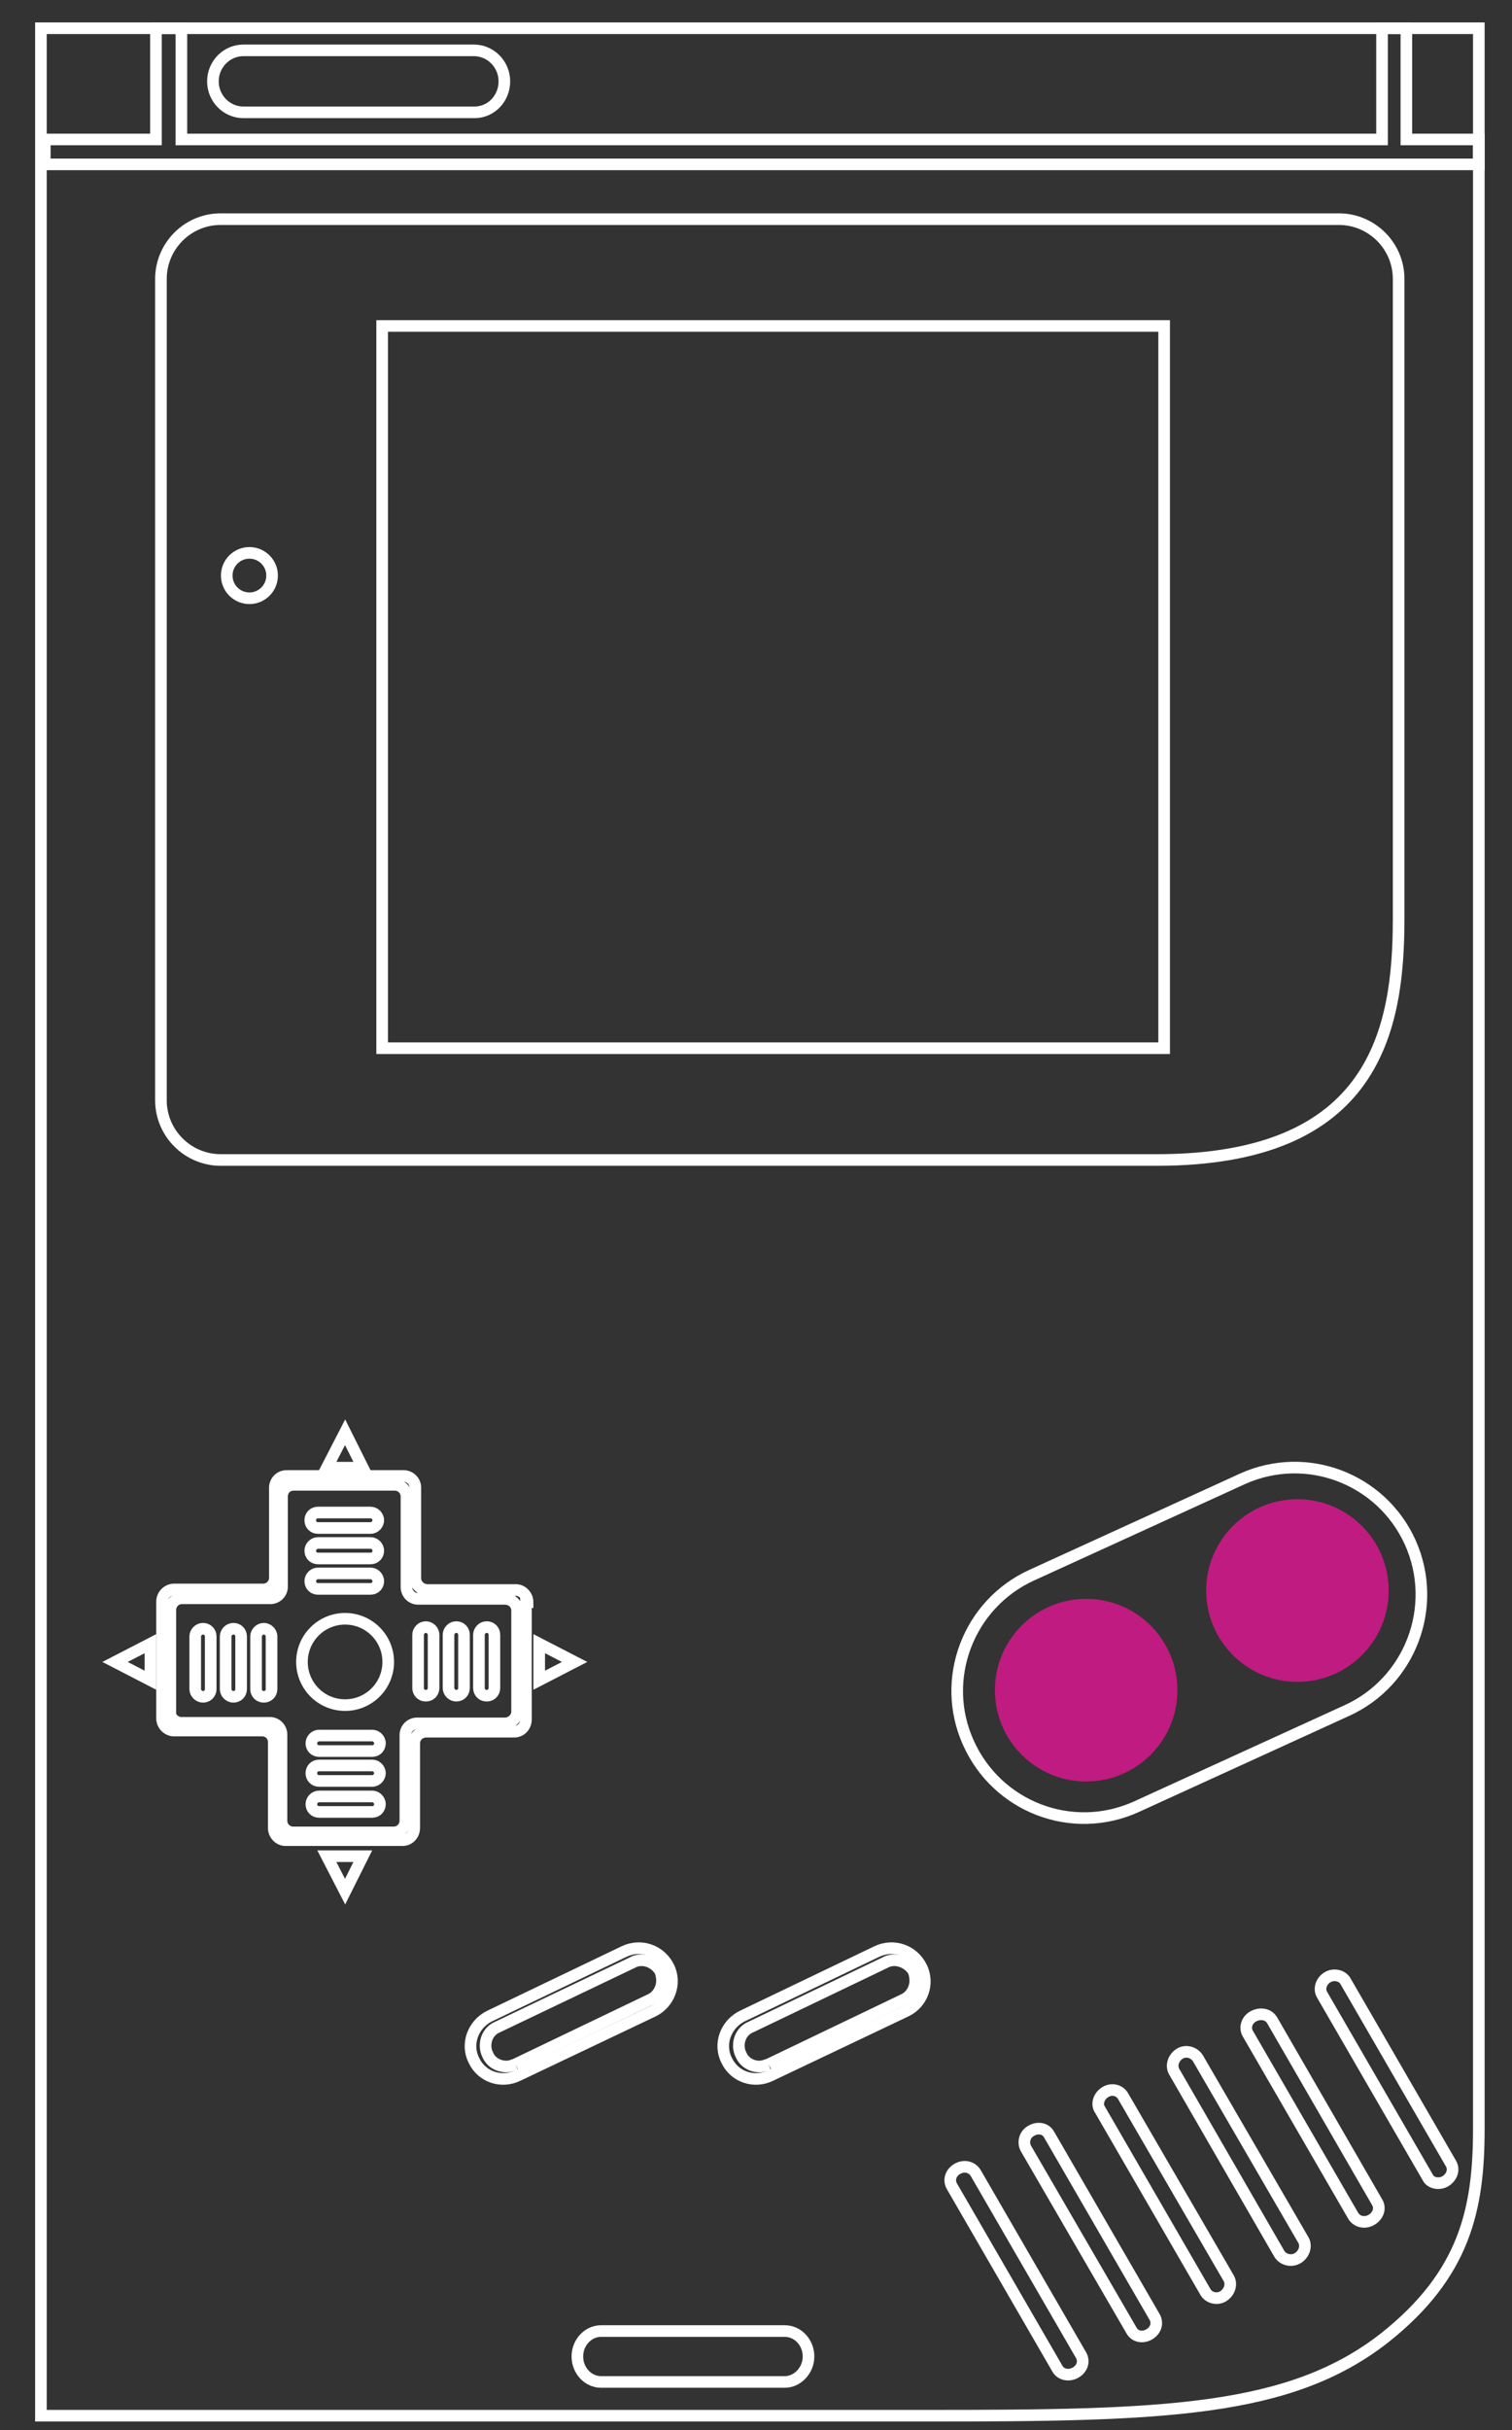
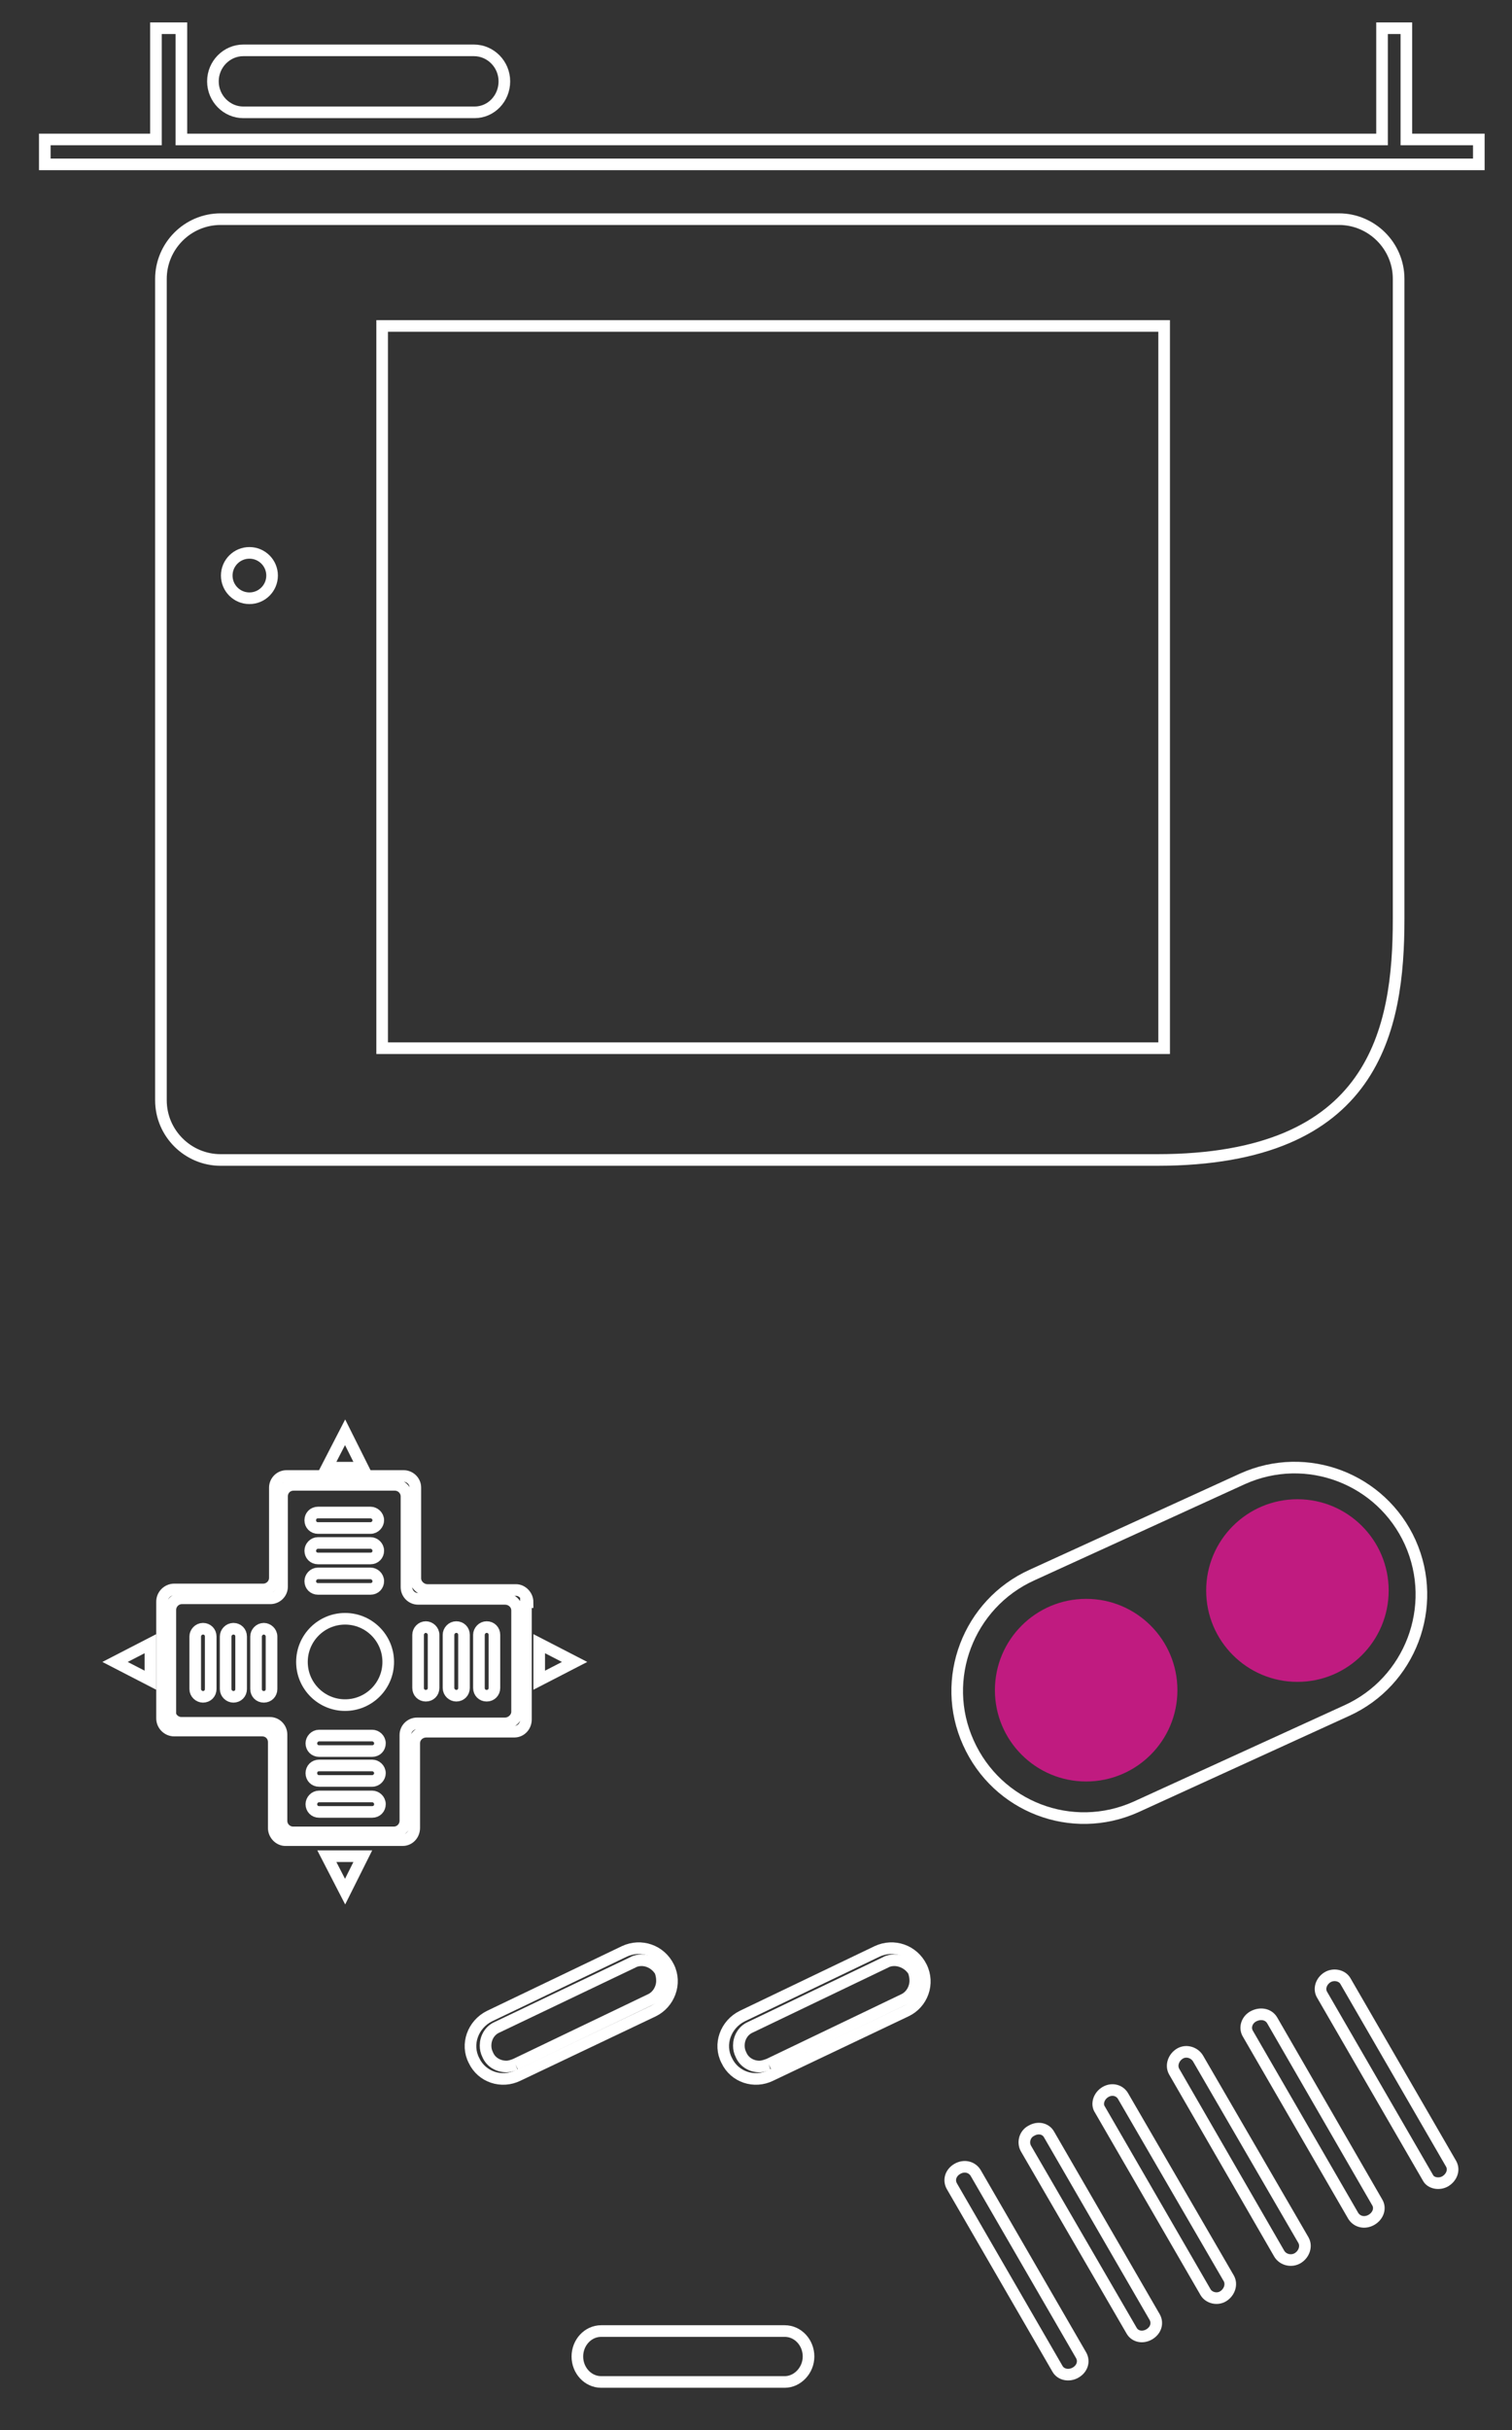
<svg xmlns="http://www.w3.org/2000/svg" version="1.1" id="Layer_1" x="0px" y="0px" width="2.734px" height="4.391px" viewBox="0 0 2.734 4.391" enable-background="new 0 0 2.734 4.391" xml:space="preserve">
  <rect x="0" y="0" width="2.734" height="4.391" fill="#333333" stroke="none" />
  <g>
    <path fill="none" stroke="#FFFFFF" stroke-width="0.021" d="M2.529,1.66V0.504c0-0.06-0.049-0.108-0.108-0.108H0.399   c-0.06,0-0.108,0.049-0.108,0.108v1.484c0,0.06,0.049,0.108,0.108,0.108h1.693C2.487,2.096,2.529,1.86,2.529,1.66z" />
    <rect x="0.691" y="0.589" fill="none" stroke="#FFFFFF" stroke-width="0.021" width="1.414" height="1.305" />
    <circle fill="none" stroke="#FFFFFF" stroke-width="0.021" cx="0.451" cy="1.04" r="0.041" />
    <g>
      <circle fill="#C01B80" cx="2.346" cy="2.874" r="0.165" />
      <circle fill="#C01B80" cx="1.964" cy="3.054" r="0.165" />
    </g>
    <path fill="none" stroke="#FFFFFF" stroke-width="0.021" d="M2.054,3.265c-0.116,0.052-0.251,0-0.303-0.116   c-0.052-0.115,0-0.251,0.115-0.303l0.381-0.174c0.116-0.052,0.251,0,0.303,0.115c0.052,0.116,0,0.252-0.115,0.304L2.054,3.265z" />
    <path fill="none" stroke="#FFFFFF" stroke-width="0.021" d="M0.954,2.895c0-0.012-0.01-0.022-0.021-0.022H0.773   c-0.012,0-0.022-0.01-0.022-0.021V2.688c0-0.012-0.01-0.021-0.021-0.021H0.518c-0.012,0-0.021,0.01-0.021,0.021v0.163   c0,0.012-0.01,0.021-0.021,0.021H0.315c-0.012,0-0.022,0.01-0.022,0.022v0.211c0,0.012,0.01,0.022,0.022,0.022h0.159   c0.012,0,0.021,0.009,0.021,0.021v0.155c0,0.012,0.01,0.022,0.021,0.022h0.212c0.012,0,0.021-0.01,0.021-0.022V3.15   c0-0.012,0.01-0.021,0.022-0.021h0.159c0.012,0,0.021-0.01,0.021-0.022V2.895z" />
    <path fill="none" stroke="#FFFFFF" stroke-width="0.021" d="M0.307,3.092c0,0.012,0.01,0.021,0.021,0.021h0.16   c0.012,0,0.021,0.01,0.021,0.021v0.156c0,0.012,0.01,0.021,0.021,0.021h0.182c0.012,0,0.021-0.01,0.021-0.021V3.135   c0-0.012,0.01-0.021,0.021-0.021h0.159c0.012,0,0.022-0.01,0.022-0.021V2.91c0-0.012-0.01-0.021-0.022-0.021H0.756   c-0.012,0-0.021-0.01-0.021-0.021V2.704c0-0.012-0.01-0.021-0.021-0.021H0.531c-0.012,0-0.021,0.009-0.021,0.021v0.163   c0,0.012-0.01,0.021-0.021,0.021h-0.16c-0.012,0-0.021,0.01-0.021,0.021V3.092z" />
    <path fill="none" stroke="#FFFFFF" stroke-width="0.021" d="M1.394,3.75c-0.03,0.015-0.066,0.003-0.08-0.027   c-0.015-0.029-0.002-0.065,0.028-0.08l0.244-0.117c0.03-0.014,0.065-0.002,0.08,0.028s0.002,0.066-0.028,0.08L1.394,3.75z" />
    <path fill="none" stroke="#FFFFFF" stroke-width="0.021" d="M0.937,3.75c-0.03,0.015-0.066,0.003-0.08-0.027   c-0.015-0.029-0.002-0.065,0.028-0.08l0.244-0.117c0.03-0.014,0.065-0.002,0.08,0.028S1.21,3.62,1.181,3.634L0.937,3.75z" />
    <path fill="none" stroke="#FFFFFF" stroke-width="0.021" d="M1.39,3.73l0.244-0.117c0.013-0.006,0.021-0.02,0.021-0.034l0,0   c0-0.006-0.001-0.011-0.003-0.017l0,0C1.645,3.55,1.631,3.542,1.617,3.542l0,0c-0.005,0-0.011,0.001-0.016,0.004l0,0L1.357,3.663   c-0.014,0.006-0.021,0.02-0.021,0.033l0,0c0,0.006,0.001,0.011,0.004,0.017l0,0c0.006,0.014,0.02,0.021,0.033,0.021l0,0   C1.379,3.734,1.384,3.732,1.39,3.73L1.39,3.73" />
    <path fill="none" stroke="#FFFFFF" stroke-width="0.021" d="M0.932,3.73l0.244-0.117c0.013-0.006,0.021-0.02,0.021-0.034l0,0   c0-0.006-0.001-0.011-0.003-0.017l0,0C1.187,3.55,1.174,3.542,1.16,3.542l0,0c-0.005,0-0.011,0.001-0.016,0.004l0,0L0.899,3.663   c-0.014,0.006-0.021,0.02-0.021,0.033l0,0c0,0.006,0.001,0.011,0.004,0.017l0,0c0.006,0.014,0.02,0.021,0.034,0.021l0,0   C0.921,3.734,0.927,3.732,0.932,3.73L0.932,3.73" />
-     <path fill="none" stroke="#FFFFFF" stroke-width="0.021" d="M1.678,4.365H0.074V0.051h2.6v3.796c0,0.144-0.025,0.262-0.17,0.377   C2.332,4.359,2.103,4.365,1.678,4.365z" />
    <polygon fill="none" stroke="#FFFFFF" stroke-width="0.021" points="2.674,0.252 2.543,0.252 2.543,0.051 2.499,0.051 2.499,0.252    0.328,0.252 0.328,0.051 0.282,0.051 0.282,0.252 0.081,0.252 0.081,0.297 2.674,0.297  " />
    <path fill="none" stroke="#FFFFFF" stroke-width="0.021" d="M1.721,3.95c-0.006-0.011-0.002-0.024,0.01-0.031   s0.026-0.004,0.033,0.007l0.191,0.33c0.006,0.011,0.002,0.024-0.01,0.031S1.918,4.291,1.912,4.28L1.721,3.95z" />
    <path fill="none" stroke="#FFFFFF" stroke-width="0.021" d="M1.855,3.882C1.849,3.871,1.853,3.856,1.865,3.85   c0.012-0.007,0.026-0.004,0.032,0.007l0.191,0.33c0.006,0.011,0.002,0.024-0.01,0.031S2.052,4.222,2.046,4.211L1.855,3.882z" />
    <path fill="none" stroke="#FFFFFF" stroke-width="0.021" d="M1.989,3.812C1.982,3.802,1.987,3.787,1.999,3.78   s0.026-0.003,0.032,0.008l0.191,0.329c0.006,0.011,0.001,0.025-0.01,0.032S2.186,4.152,2.18,4.142L1.989,3.812z" />
    <path fill="none" stroke="#FFFFFF" stroke-width="0.021" d="M2.123,3.743c-0.006-0.011-0.001-0.025,0.01-0.032   s0.026-0.003,0.033,0.008l0.191,0.329c0.006,0.011,0.001,0.025-0.01,0.032S2.32,4.084,2.313,4.072L2.123,3.743z" />
    <path fill="none" stroke="#FFFFFF" stroke-width="0.021" d="M2.256,3.674C2.25,3.663,2.255,3.649,2.267,3.643   s0.026-0.004,0.033,0.007L2.49,3.979C2.497,3.99,2.492,4.004,2.48,4.011S2.454,4.015,2.447,4.004L2.256,3.674z" />
    <path fill="none" stroke="#FFFFFF" stroke-width="0.021" d="M2.391,3.605C2.384,3.594,2.389,3.58,2.4,3.573S2.427,3.569,2.433,3.58   l0.191,0.33c0.006,0.011,0.001,0.024-0.01,0.031S2.587,3.945,2.582,3.935L2.391,3.605z" />
    <circle fill="none" stroke="#FFFFFF" stroke-width="0.021" cx="0.624" cy="3.003" r="0.078" />
    <path fill="none" stroke="#FFFFFF" stroke-width="0.021" d="M0.866,2.954c0-0.007,0.006-0.014,0.014-0.014s0.014,0.006,0.014,0.014   V3.05c0,0.008-0.006,0.014-0.014,0.014S0.866,3.058,0.866,3.05V2.954z" />
    <path fill="none" stroke="#FFFFFF" stroke-width="0.021" d="M0.811,2.954c0-0.007,0.006-0.014,0.014-0.014   c0.008,0,0.014,0.006,0.014,0.014V3.05c0,0.008-0.006,0.014-0.014,0.014c-0.007,0-0.014-0.006-0.014-0.014V2.954z" />
    <path fill="none" stroke="#FFFFFF" stroke-width="0.021" d="M0.756,2.954c0-0.007,0.006-0.014,0.014-0.014   c0.007,0,0.014,0.006,0.014,0.014V3.05c0,0.008-0.006,0.014-0.014,0.014c-0.008,0-0.014-0.006-0.014-0.014V2.954z" />
    <path fill="none" stroke="#FFFFFF" stroke-width="0.021" d="M0.575,2.761c-0.008,0-0.014-0.006-0.014-0.014   c0-0.008,0.006-0.014,0.014-0.014H0.67c0.007,0,0.014,0.006,0.014,0.014c0,0.007-0.006,0.014-0.014,0.014H0.575z" />
    <path fill="none" stroke="#FFFFFF" stroke-width="0.021" d="M0.575,2.816c-0.008,0-0.014-0.006-0.014-0.014   c0-0.007,0.006-0.014,0.014-0.014H0.67c0.007,0,0.014,0.006,0.014,0.014c0,0.008-0.006,0.014-0.014,0.014H0.575z" />
    <path fill="none" stroke="#FFFFFF" stroke-width="0.021" d="M0.575,2.871c-0.008,0-0.014-0.006-0.014-0.014   c0-0.007,0.006-0.014,0.014-0.014H0.67c0.007,0,0.014,0.006,0.014,0.014c0,0.008-0.006,0.014-0.014,0.014H0.575z" />
    <path fill="none" stroke="#FFFFFF" stroke-width="0.021" d="M0.381,3.052c0,0.008-0.006,0.014-0.014,0.014   c-0.007,0-0.014-0.006-0.014-0.014V2.957c0-0.007,0.006-0.014,0.014-0.014c0.008,0,0.014,0.006,0.014,0.014V3.052z" />
    <path fill="none" stroke="#FFFFFF" stroke-width="0.021" d="M0.436,3.052c0,0.008-0.006,0.014-0.014,0.014   c-0.007,0-0.014-0.006-0.014-0.014V2.957c0-0.007,0.006-0.014,0.014-0.014c0.008,0,0.014,0.006,0.014,0.014V3.052z" />
    <path fill="none" stroke="#FFFFFF" stroke-width="0.021" d="M0.491,3.052c0,0.008-0.006,0.014-0.014,0.014   c-0.008,0-0.014-0.006-0.014-0.014V2.957c0-0.007,0.006-0.014,0.014-0.014c0.007,0,0.014,0.006,0.014,0.014V3.052z" />
    <path fill="none" stroke="#FFFFFF" stroke-width="0.021" d="M0.673,3.246c0.007,0,0.014,0.006,0.014,0.014   c0,0.008-0.006,0.014-0.014,0.014H0.577c-0.008,0-0.014-0.006-0.014-0.014c0-0.007,0.006-0.014,0.014-0.014H0.673z" />
    <path fill="none" stroke="#FFFFFF" stroke-width="0.021" d="M0.673,3.19c0.007,0,0.014,0.006,0.014,0.014   c0,0.007-0.006,0.014-0.014,0.014H0.577c-0.008,0-0.014-0.006-0.014-0.014c0-0.008,0.006-0.014,0.014-0.014H0.673z" />
    <path fill="none" stroke="#FFFFFF" stroke-width="0.021" d="M0.673,3.136c0.007,0,0.014,0.006,0.014,0.014   c0,0.008-0.006,0.014-0.014,0.014H0.577c-0.008,0-0.014-0.006-0.014-0.014c0-0.007,0.006-0.014,0.014-0.014H0.673z" />
    <polygon fill="none" stroke="#FFFFFF" stroke-width="0.021" points="0.591,2.652 0.624,2.588 0.656,2.652  " />
    <polygon fill="none" stroke="#FFFFFF" stroke-width="0.021" points="0.272,3.036 0.208,3.003 0.272,2.97  " />
    <polygon fill="none" stroke="#FFFFFF" stroke-width="0.021" points="0.656,3.354 0.624,3.418 0.591,3.354  " />
    <polygon fill="none" stroke="#FFFFFF" stroke-width="0.021" points="0.975,2.97 1.039,3.003 0.975,3.036  " />
    <path fill="none" stroke="#FFFFFF" stroke-width="0.021" d="M0.44,0.203c-0.03,0-0.055-0.025-0.055-0.056S0.41,0.091,0.44,0.091   h0.417c0.03,0,0.055,0.025,0.055,0.056S0.888,0.203,0.858,0.203H0.44z" />
    <path fill="none" stroke="#FFFFFF" stroke-width="0.021" d="M1.087,4.304c-0.024,0-0.043-0.021-0.043-0.046   s0.019-0.046,0.043-0.046h0.332c0.024,0,0.043,0.021,0.043,0.046s-0.02,0.046-0.043,0.046H1.087z" />
  </g>
</svg>